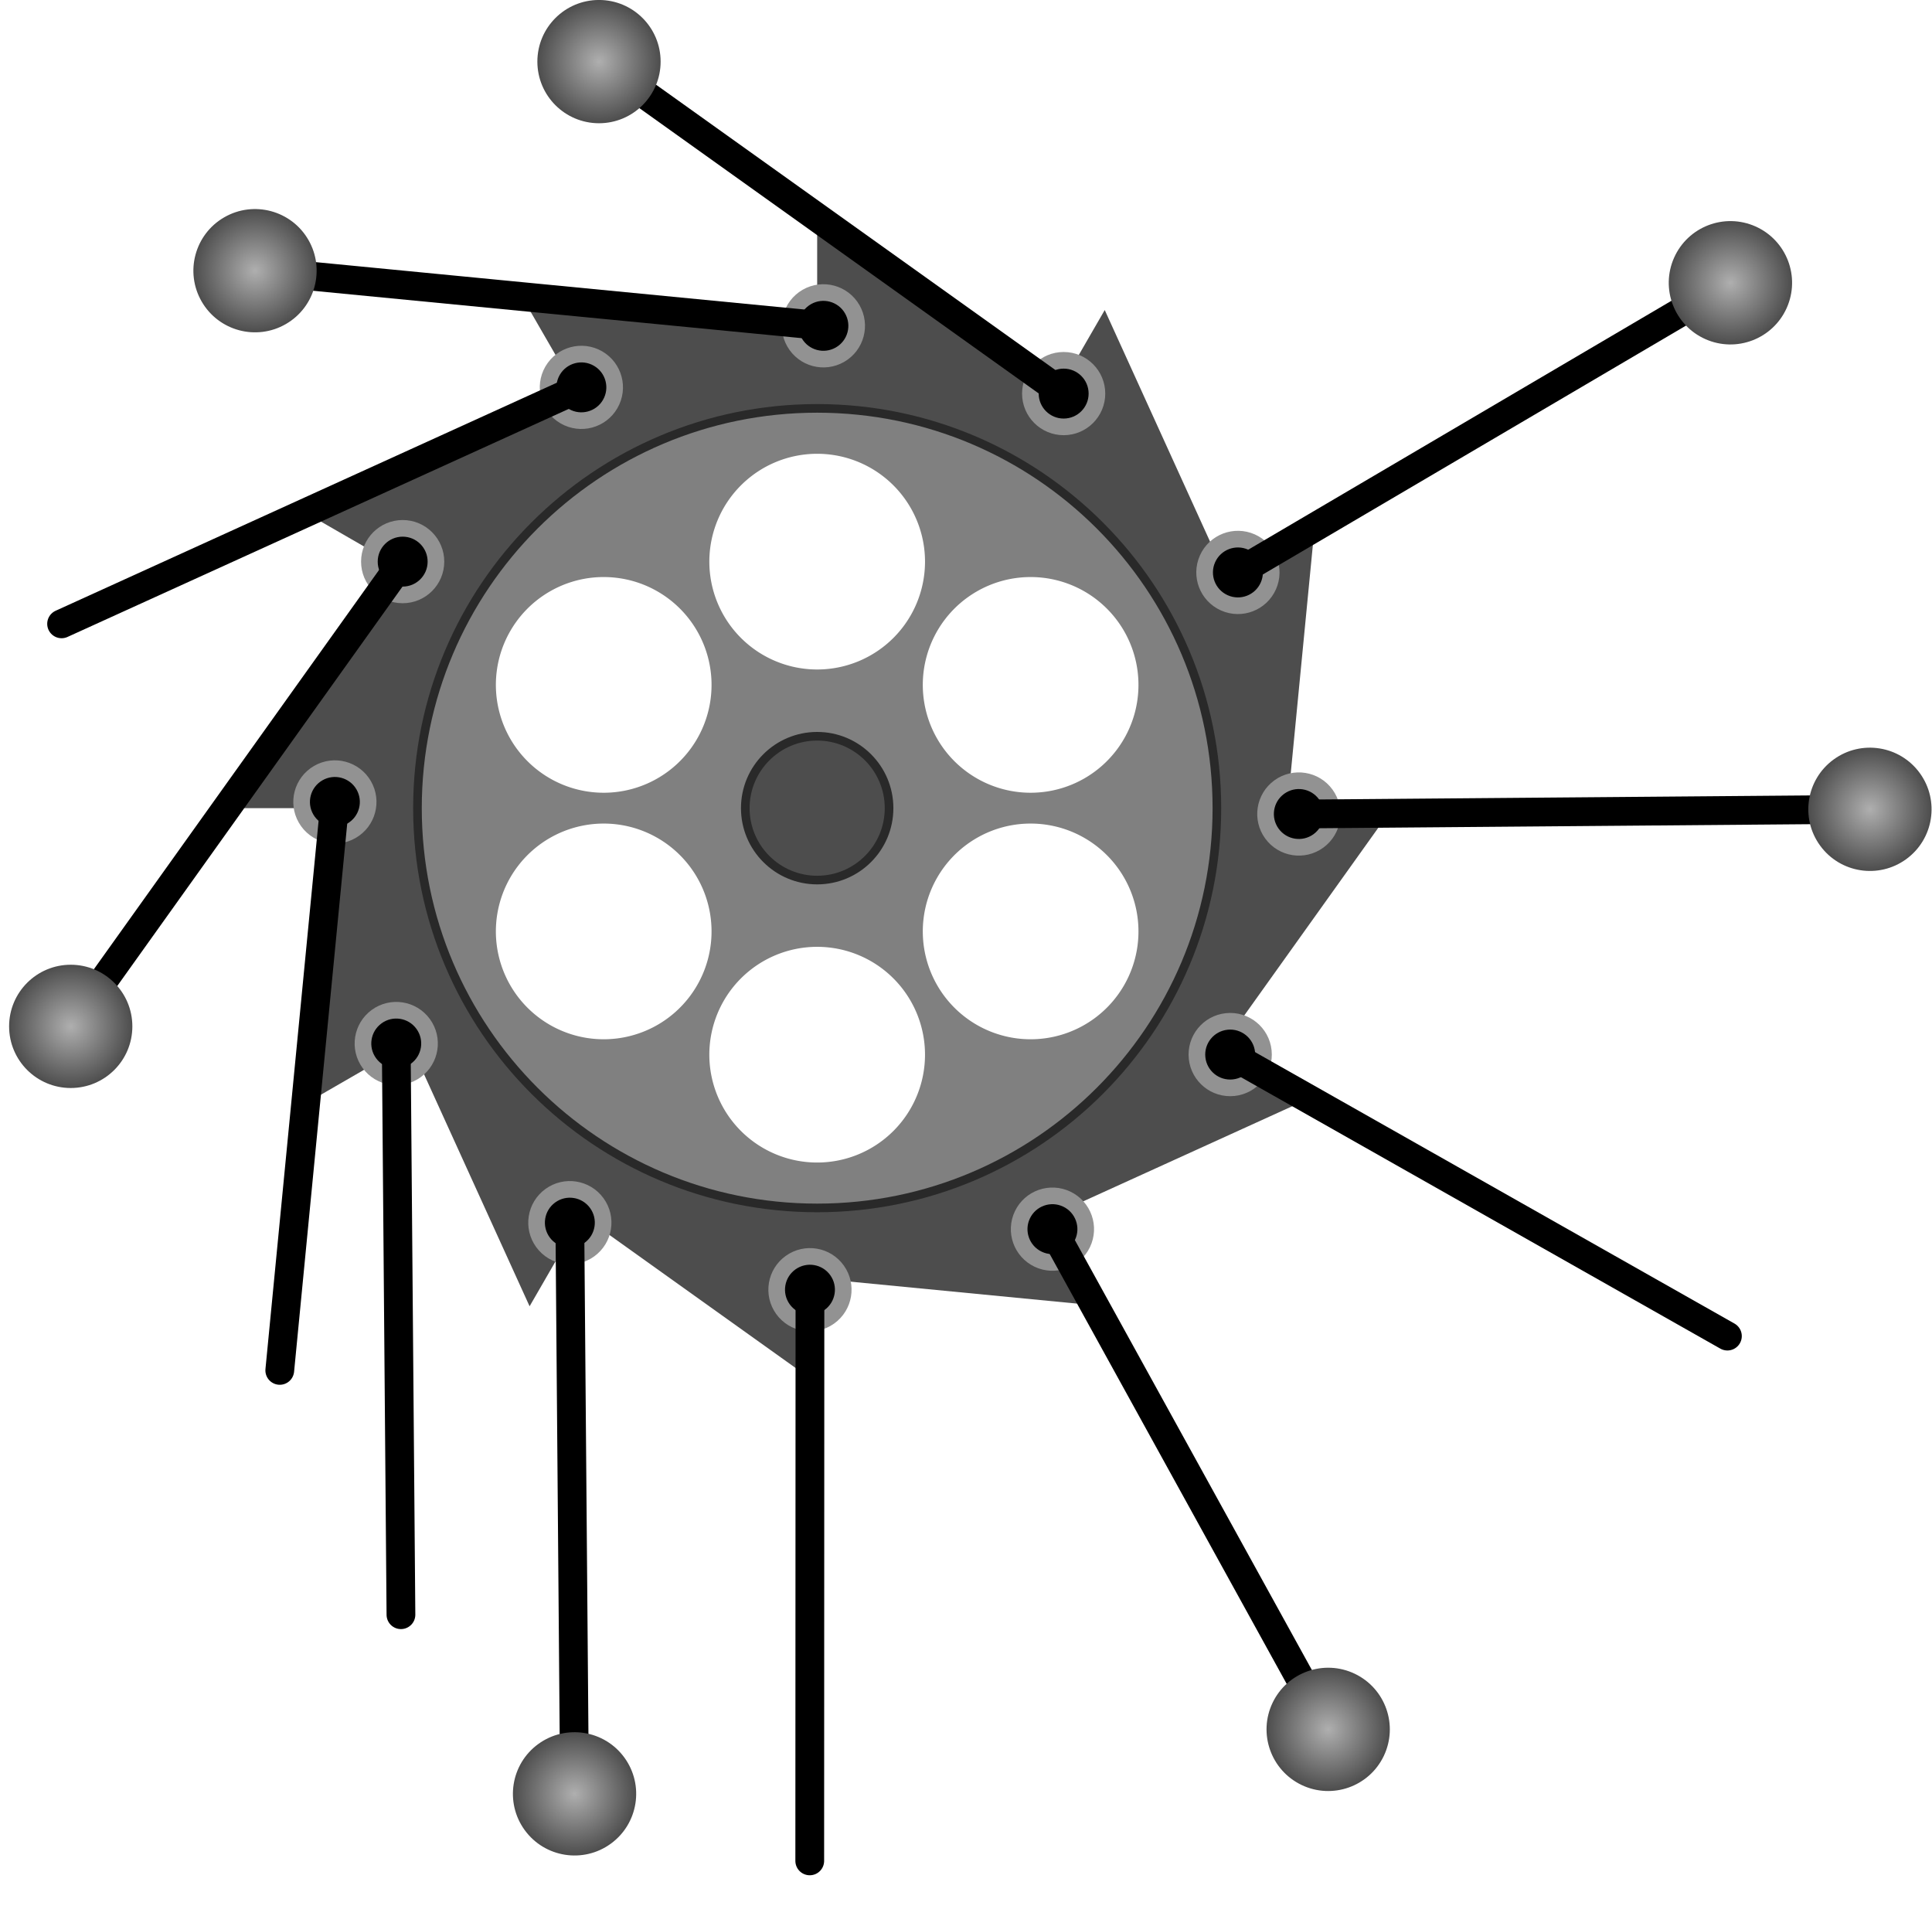
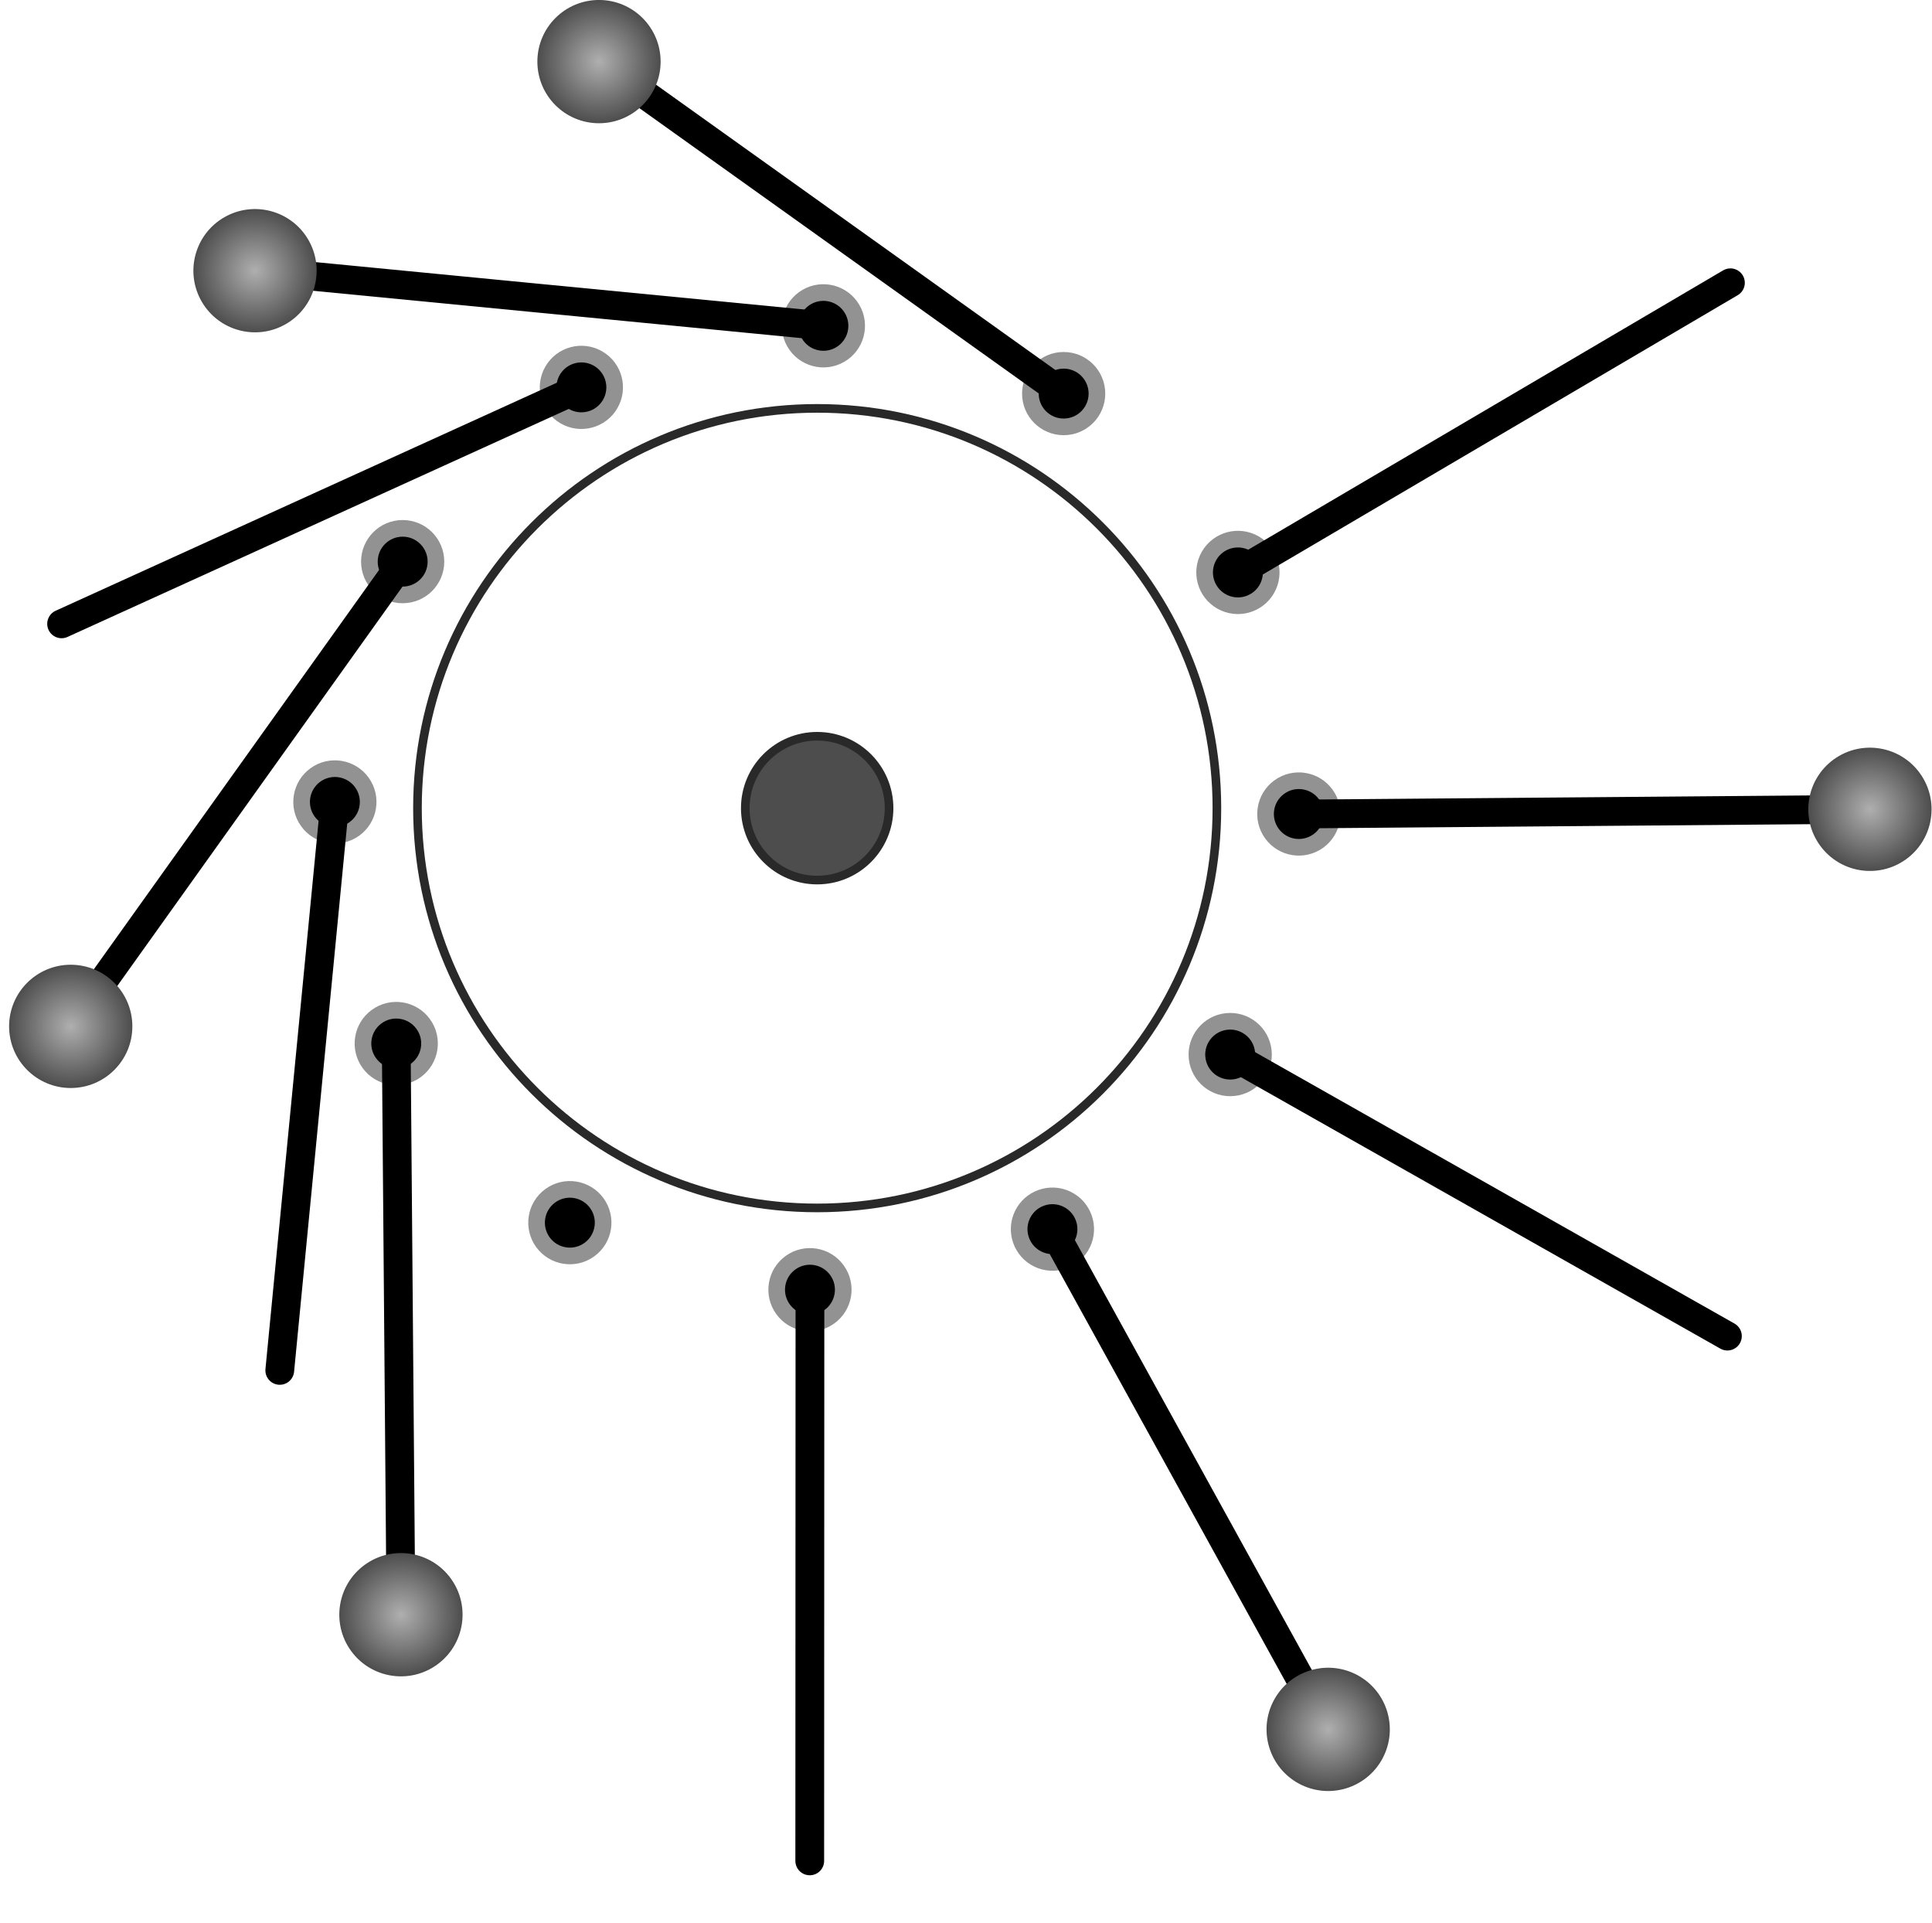
<svg xmlns="http://www.w3.org/2000/svg" xmlns:xlink="http://www.w3.org/1999/xlink" id="svg4684" height="264.21mm" width="265.45mm" version="1.1" viewBox="0 0 940.553 936.184">
  <defs id="defs4686">
    <linearGradient id="linearGradient5485">
      <stop id="stop5487" stop-color="#afafaf" offset="0" />
      <stop id="stop5489" stop-color="#4d4d4d" offset="1" />
    </linearGradient>
    <radialGradient id="radialGradient5491" xlink:href="#linearGradient5485" gradientUnits="userSpaceOnUse" cy="490.66" cx="-133.11" r="15" />
    <radialGradient id="radialGradient5499" xlink:href="#linearGradient5485" gradientUnits="userSpaceOnUse" cy="452.36" cx="-150" r="15" />
  </defs>
  <g id="layer1" transform="translate(514.05 -241.62)">
    <g id="g5589" transform="matrix(2 0 0 2 43.773 -709.71)">
-       <path id="path5234" d="m17.5-122.5v25.545l-70-6.787 12.771 22.121-64.011 29.119 22.117 12.771-40.877 57.229h25.543l-6.787 70 22.117-12.771 29.123 64.011 12.771-22.12 57.229 40.88v-25.543l70 6.787-12.771-22.12 64.011-29.12-22.12-12.771 40.88-57.229h-25.543l6.787-70-22.123 12.771-29.12-64.011-12.771 22.117-57.229-40.877zm0 42.701c53.737-0 97.299 43.562 97.299 97.299 0 53.737-43.562 97.299-97.299 97.299-53.737 0-97.299-43.562-97.299-97.299-0-53.737 43.562-97.299 97.299-97.299z" fill-rule="evenodd" transform="translate(-97.5 654.86)" fill="#4d4d4d" />
      <circle id="path5303" stroke-linejoin="round" stroke-width="4.05" stroke-linecap="round" stroke="#929292" cy="571.46" cx="-20" r="8.1" />
      <path id="path5301" d="m-133.11 490.66 113.11 80.8" stroke="#000" stroke-linecap="round" stroke-width="7" fill="none" />
      <circle id="path5305" cy="490.66" cx="-133.11" r="15" fill="url(#radialGradient5491)" />
      <g id="g5312" transform="matrix(.866 -.5 .5 .866 -313.12 74.805)">
        <circle id="circle5314" stroke-linejoin="round" stroke-width="4.05" stroke-linecap="round" stroke="#929292" cy="533.16" cx="-36.888" r="8.1" />
        <path id="path5316" d="m-150 452.36 113.11 80.794" stroke="#000" stroke-linecap="round" stroke-width="7" fill="none" />
        <circle id="circle5318" cy="452.36" cx="-150" r="15" fill="url(#radialGradient5499)" />
      </g>
      <g id="g5320" transform="matrix(.5 -.866 .866 .5 -580.67 271.42)">
        <circle id="circle5322" stroke-linejoin="round" cx="-36.888" stroke-linecap="round" stroke="#929292" cy="533.16" r="8.1" stroke-width="4.05" />
        <path id="path5324" d="m-150 452.36 113.11 80.794" stroke="#000" stroke-linecap="round" stroke-width="7" fill="none" />
        <circle id="circle5326" cx="-150" cy="452.36" r="15" fill="url(#radialGradient5499)" />
      </g>
      <g id="g5328" transform="matrix(0 -1 1 0 -714.06 575.47)">
        <circle id="circle5330" stroke-linejoin="round" stroke-width="4.05" stroke-linecap="round" stroke="#929292" cy="533.16" cx="-36.888" r="8.1" />
        <path id="path5332" d="m-150 452.36 113.11 80.794" stroke="#000" stroke-linecap="round" stroke-width="7" fill="none" />
        <circle id="circle5334" cy="452.36" cx="-150" r="15" fill="url(#radialGradient5499)" />
      </g>
      <g id="g5336" transform="matrix(-.5 -.866 .866 -.5 -677.56 905.48)">
        <circle id="circle5338" stroke-linejoin="round" cx="-36.888" stroke-linecap="round" stroke="#929292" cy="533.16" r="8.1" stroke-width="4.05" />
        <path id="path5340" d="m-150 452.36 113.11 80.794" stroke="#000" stroke-linecap="round" stroke-width="7" fill="none" />
        <circle id="circle5342" cx="-150" cy="452.36" r="15" fill="url(#radialGradient5499)" />
      </g>
      <g id="g5352" transform="matrix(-.809 .588 -.588 -.809 320.9 1126.8)">
        <circle id="circle5354" stroke-linejoin="round" cx="-36.888" stroke-linecap="round" stroke="#929292" cy="533.16" r="8.1" stroke-width="4.05" />
        <path id="path5356" d="m-150 452.36 113.11 80.794" stroke="#000" stroke-linecap="round" stroke-width="7" fill="none" />
        <circle id="circle5358" cx="-150" cy="452.36" r="15" fill="url(#radialGradient5499)" />
      </g>
      <g id="g5360" transform="matrix(-.995 .105 -.105 -.995 39.816 1266.7)">
        <circle id="circle5362" stroke-linejoin="round" stroke-width="4.05" stroke-linecap="round" stroke="#929292" cy="533.16" cx="-36.888" r="8.1" />
        <path id="path5364" d="m-150 452.36 113.11 80.794" stroke="#000" stroke-linecap="round" stroke-width="7" fill="none" />
        <circle id="circle5366" cy="452.36" cx="-150" r="15" fill="url(#radialGradient5499)" />
      </g>
      <g id="g5368" transform="matrix(-.902 -.432 .432 -.902 -286.33 1239.8)">
        <circle id="circle5370" stroke-linejoin="round" cx="-36.888" stroke-linecap="round" stroke="#929292" cy="533.16" r="8.1" stroke-width="4.05" />
        <path id="path5372" d="m-150 452.36 113.11 80.794" stroke="#000" stroke-linecap="round" stroke-width="7" fill="none" />
        <circle id="circle5374" cx="-150" cy="452.36" r="15" fill="url(#radialGradient5499)" />
      </g>
      <g id="g5376" transform="matrix(-.581 -.814 .814 -.581 -537.18 1069.3)">
        <circle id="circle5378" stroke-linejoin="round" stroke-width="4.05" stroke-linecap="round" stroke="#929292" cy="533.16" cx="-36.888" r="8.1" />
        <path id="path5380" d="m-150 452.36 113.11 80.794" stroke="#000" stroke-linecap="round" stroke-width="7" fill="none" />
        <circle id="circle5382" cy="452.36" cx="-150" r="15" fill="url(#radialGradient5499)" />
      </g>
      <g id="g5384" transform="matrix(-.588 -.809 .809 -.588 -593.22 1056.9)">
        <circle id="circle5386" stroke-linejoin="round" cx="-36.888" stroke-linecap="round" stroke="#929292" cy="533.16" r="8.1" stroke-width="4.05" />
-         <path id="path5388" d="m-150 452.36 113.11 80.794" stroke="#000" stroke-linecap="round" stroke-width="7" fill="none" />
-         <circle id="circle5390" cx="-150" cy="452.36" r="15" fill="url(#radialGradient5499)" />
      </g>
      <g id="g5392" transform="matrix(-.588 -.809 .809 -.588 -635.48 1013.3)">
        <circle id="circle5394" stroke-linejoin="round" stroke-width="4.05" stroke-linecap="round" stroke="#929292" cy="533.16" cx="-36.888" r="8.1" />
        <path id="path5396" d="m-150 452.36 113.11 80.794" stroke="#000" stroke-linecap="round" stroke-width="7" fill="none" />
        <circle id="circle5398" cy="452.36" cx="-150" r="15" fill="url(#radialGradient5499)" />
      </g>
      <g id="g5436" transform="matrix(-.407 .914 -.914 -.407 494.71 865.7)">
        <circle id="circle5438" stroke-linejoin="round" cx="-36.888" stroke-linecap="round" stroke="#929292" cy="533.16" r="8.1" stroke-width="4.05" />
        <path id="path5440" d="m-150 452.36 113.11 80.794" stroke="#000" stroke-linecap="round" stroke-width="7" fill="none" />
        <circle id="circle5442" cx="-150" cy="452.36" r="15" fill="url(#radialGradient5499)" />
      </g>
-       <path id="circle5464" d="m-80 575.06a97.299 97.299 0 0 0 -97.299 97.299 97.299 97.299 0 0 0 97.299 97.299 97.299 97.299 0 0 0 97.299 -97.299 97.299 97.299 0 0 0 -97.299 -97.299zm0 11.049a26.25 26.25 0 0 1 26.25 26.25 26.25 26.25 0 0 1 -26.25 26.25 26.25 26.25 0 0 1 -26.25 -26.25 26.25 26.25 0 0 1 26.25 -26.25zm-51.342 30.008a26.25 26.25 0 0 1 12.506 3.51 26.25 26.25 0 0 1 9.607 35.857 26.25 26.25 0 0 1 -35.857 9.607 26.25 26.25 0 0 1 -9.609 -35.857 26.25 26.25 0 0 1 21.496 -13.096 26.25 26.25 0 0 1 1.857 -0.021zm102.68 0a26.25 26.25 0 0 1 23.354 13.117 26.25 26.25 0 0 1 -9.609 35.857 26.25 26.25 0 0 1 -35.857 -9.607 26.25 26.25 0 0 1 9.607 -35.857 26.25 26.25 0 0 1 12.506 -3.51zm-103.92 60a26.25 26.25 0 0 1 23.352 13.117 26.25 26.25 0 0 1 -9.607 35.857 26.25 26.25 0 0 1 -35.859 -9.607 26.25 26.25 0 0 1 9.609 -35.857 26.25 26.25 0 0 1 12.506 -3.51zm105.16 0a26.25 26.25 0 0 1 12.506 3.51 26.25 26.25 0 0 1 9.609 35.857 26.25 26.25 0 0 1 -35.859 9.607 26.25 26.25 0 0 1 -9.607 -35.857 26.25 26.25 0 0 1 21.494 -13.096 26.25 26.25 0 0 1 1.857 -0.021zm-52.58 29.992a26.25 26.25 0 0 1 26.25 26.25 26.25 26.25 0 0 1 -26.25 26.25 26.25 26.25 0 0 1 -26.25 -26.25 26.25 26.25 0 0 1 26.25 -26.25z" fill="#808080" />
      <path id="path5472" stroke-linejoin="round" d="m-80 575.06c-53.737-0-97.299 43.562-97.299 97.299-0 53.737 43.562 97.299 97.299 97.299 53.737 0 97.299-43.562 97.299-97.299 0-53.737-43.562-97.299-97.299-97.299z" stroke="#292929" stroke-linecap="round" stroke-width="2.1" fill="none" />
      <circle id="path5298" stroke-linejoin="round" stroke-width="2.1" stroke-linecap="round" stroke="#292929" cy="672.36" cx="-80" r="17.5" fill="#4d4d4d" />
    </g>
  </g>
</svg>